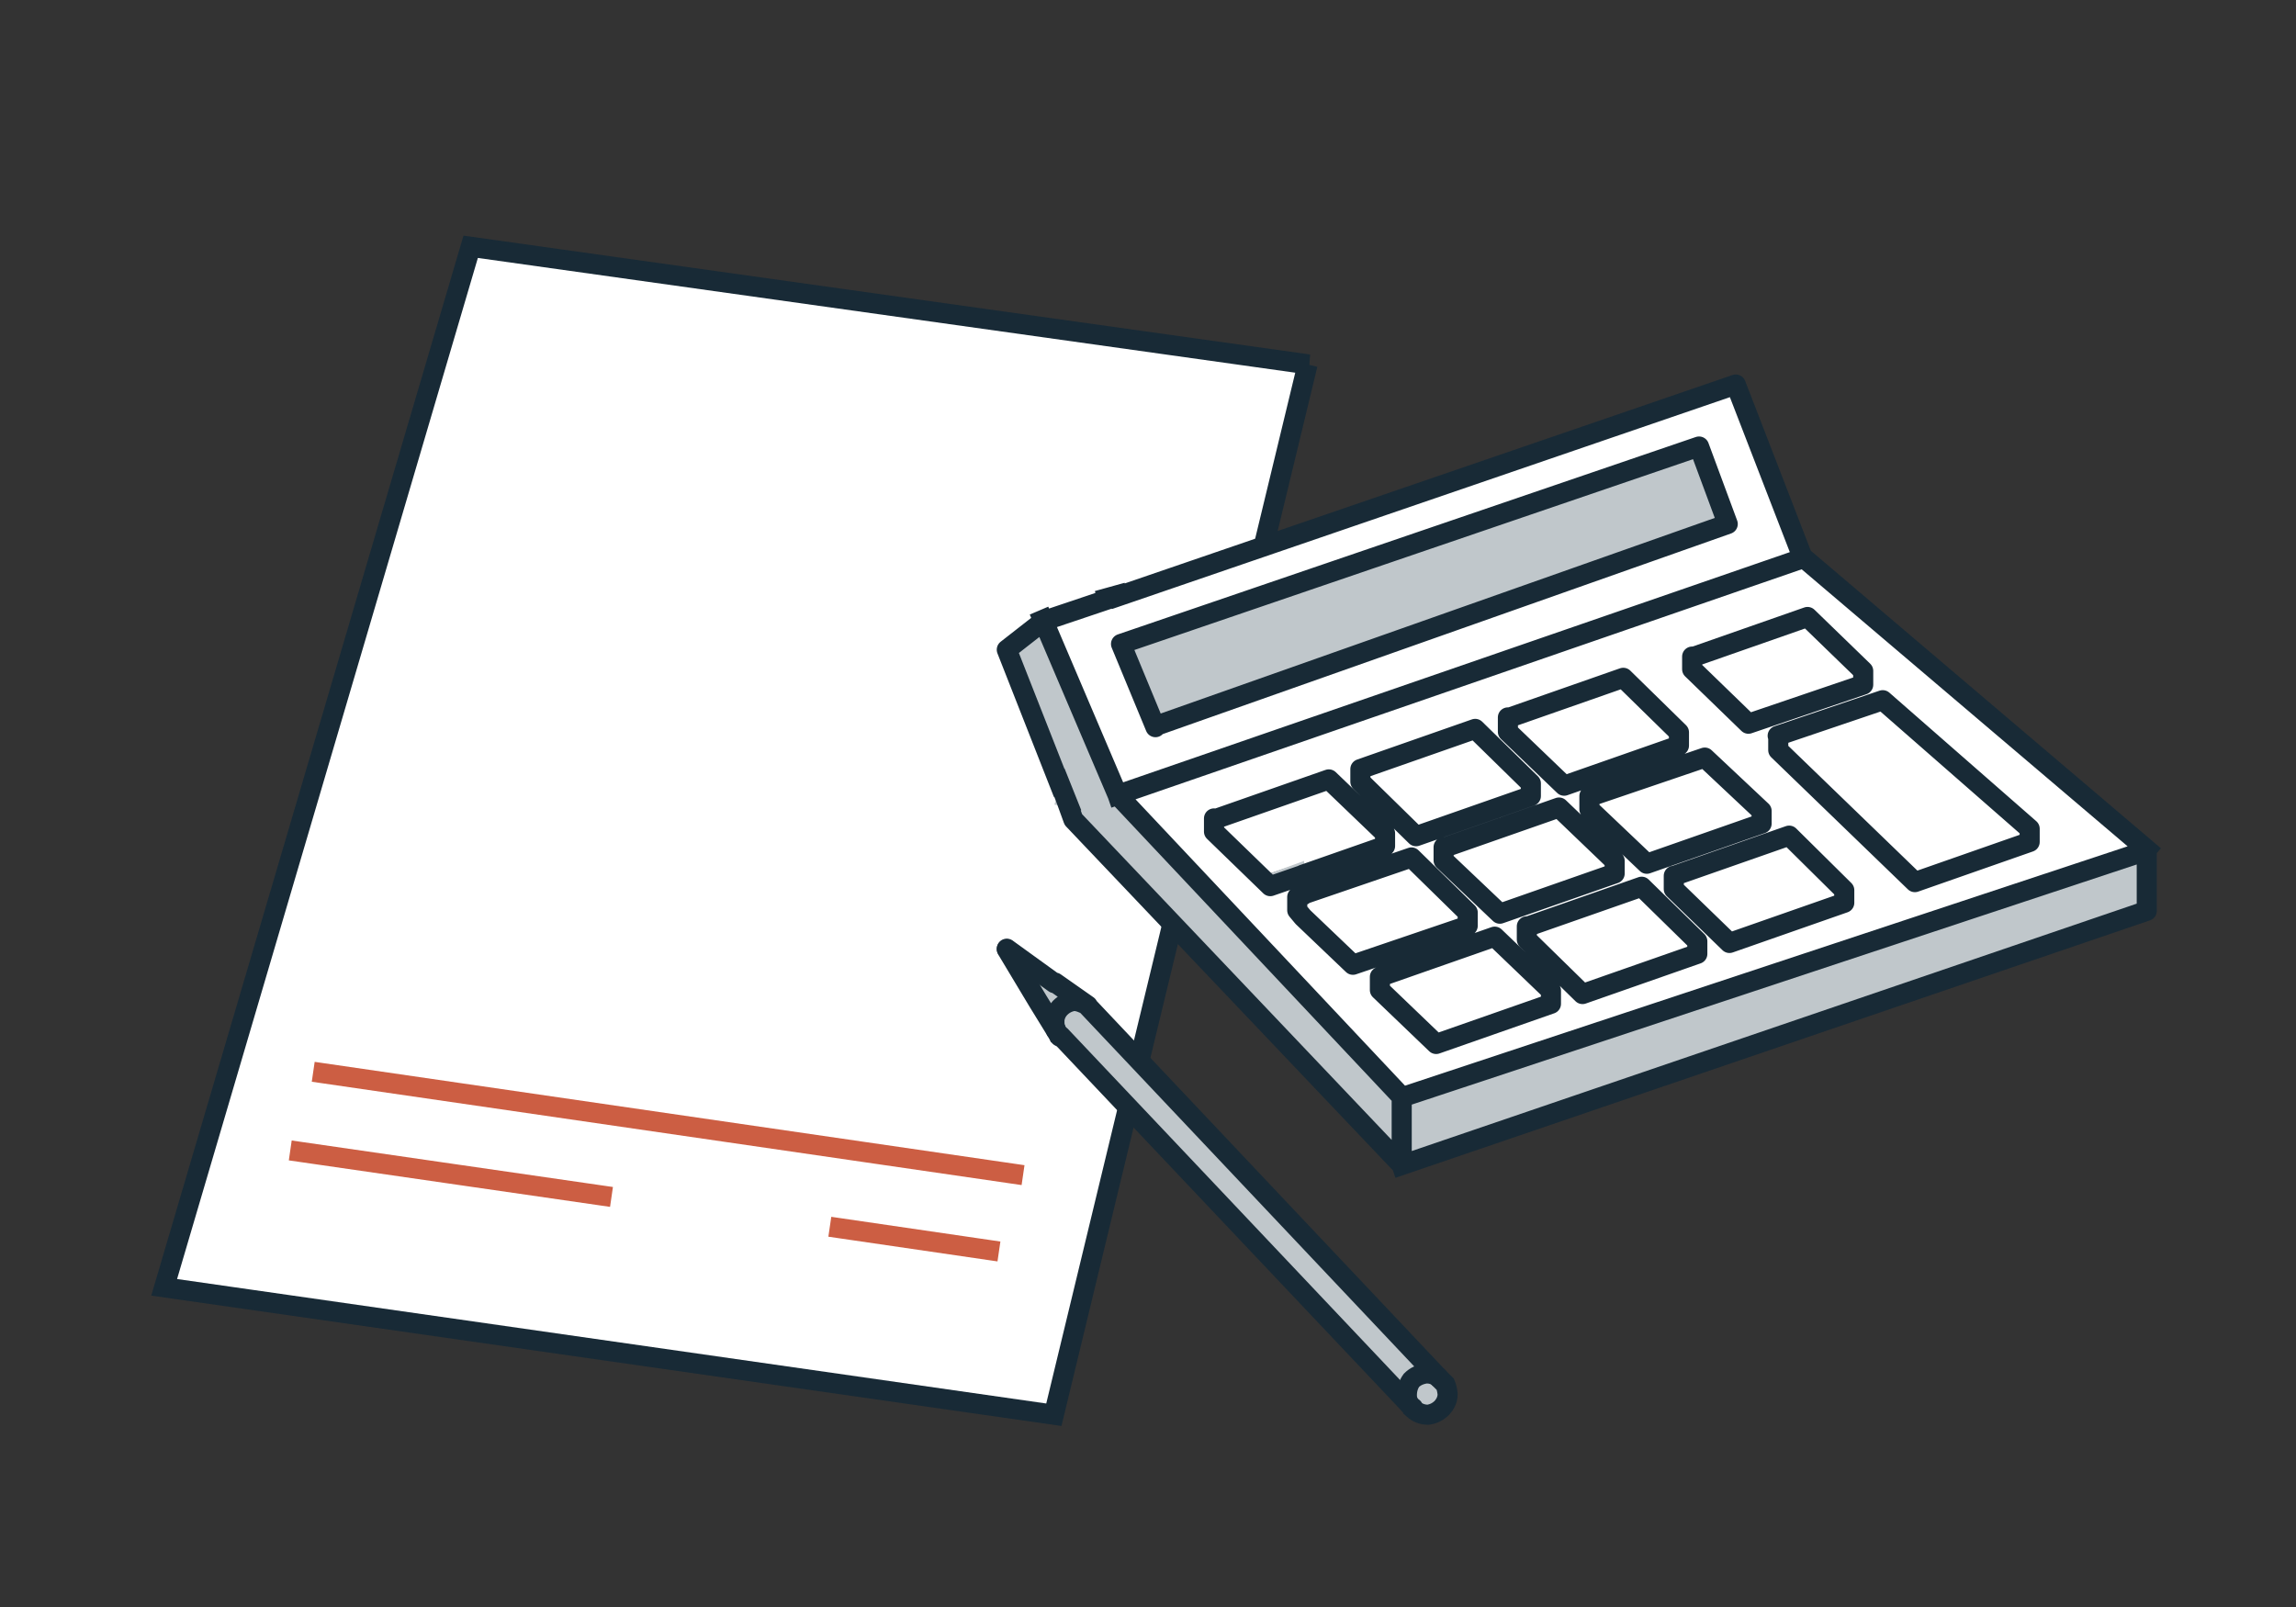
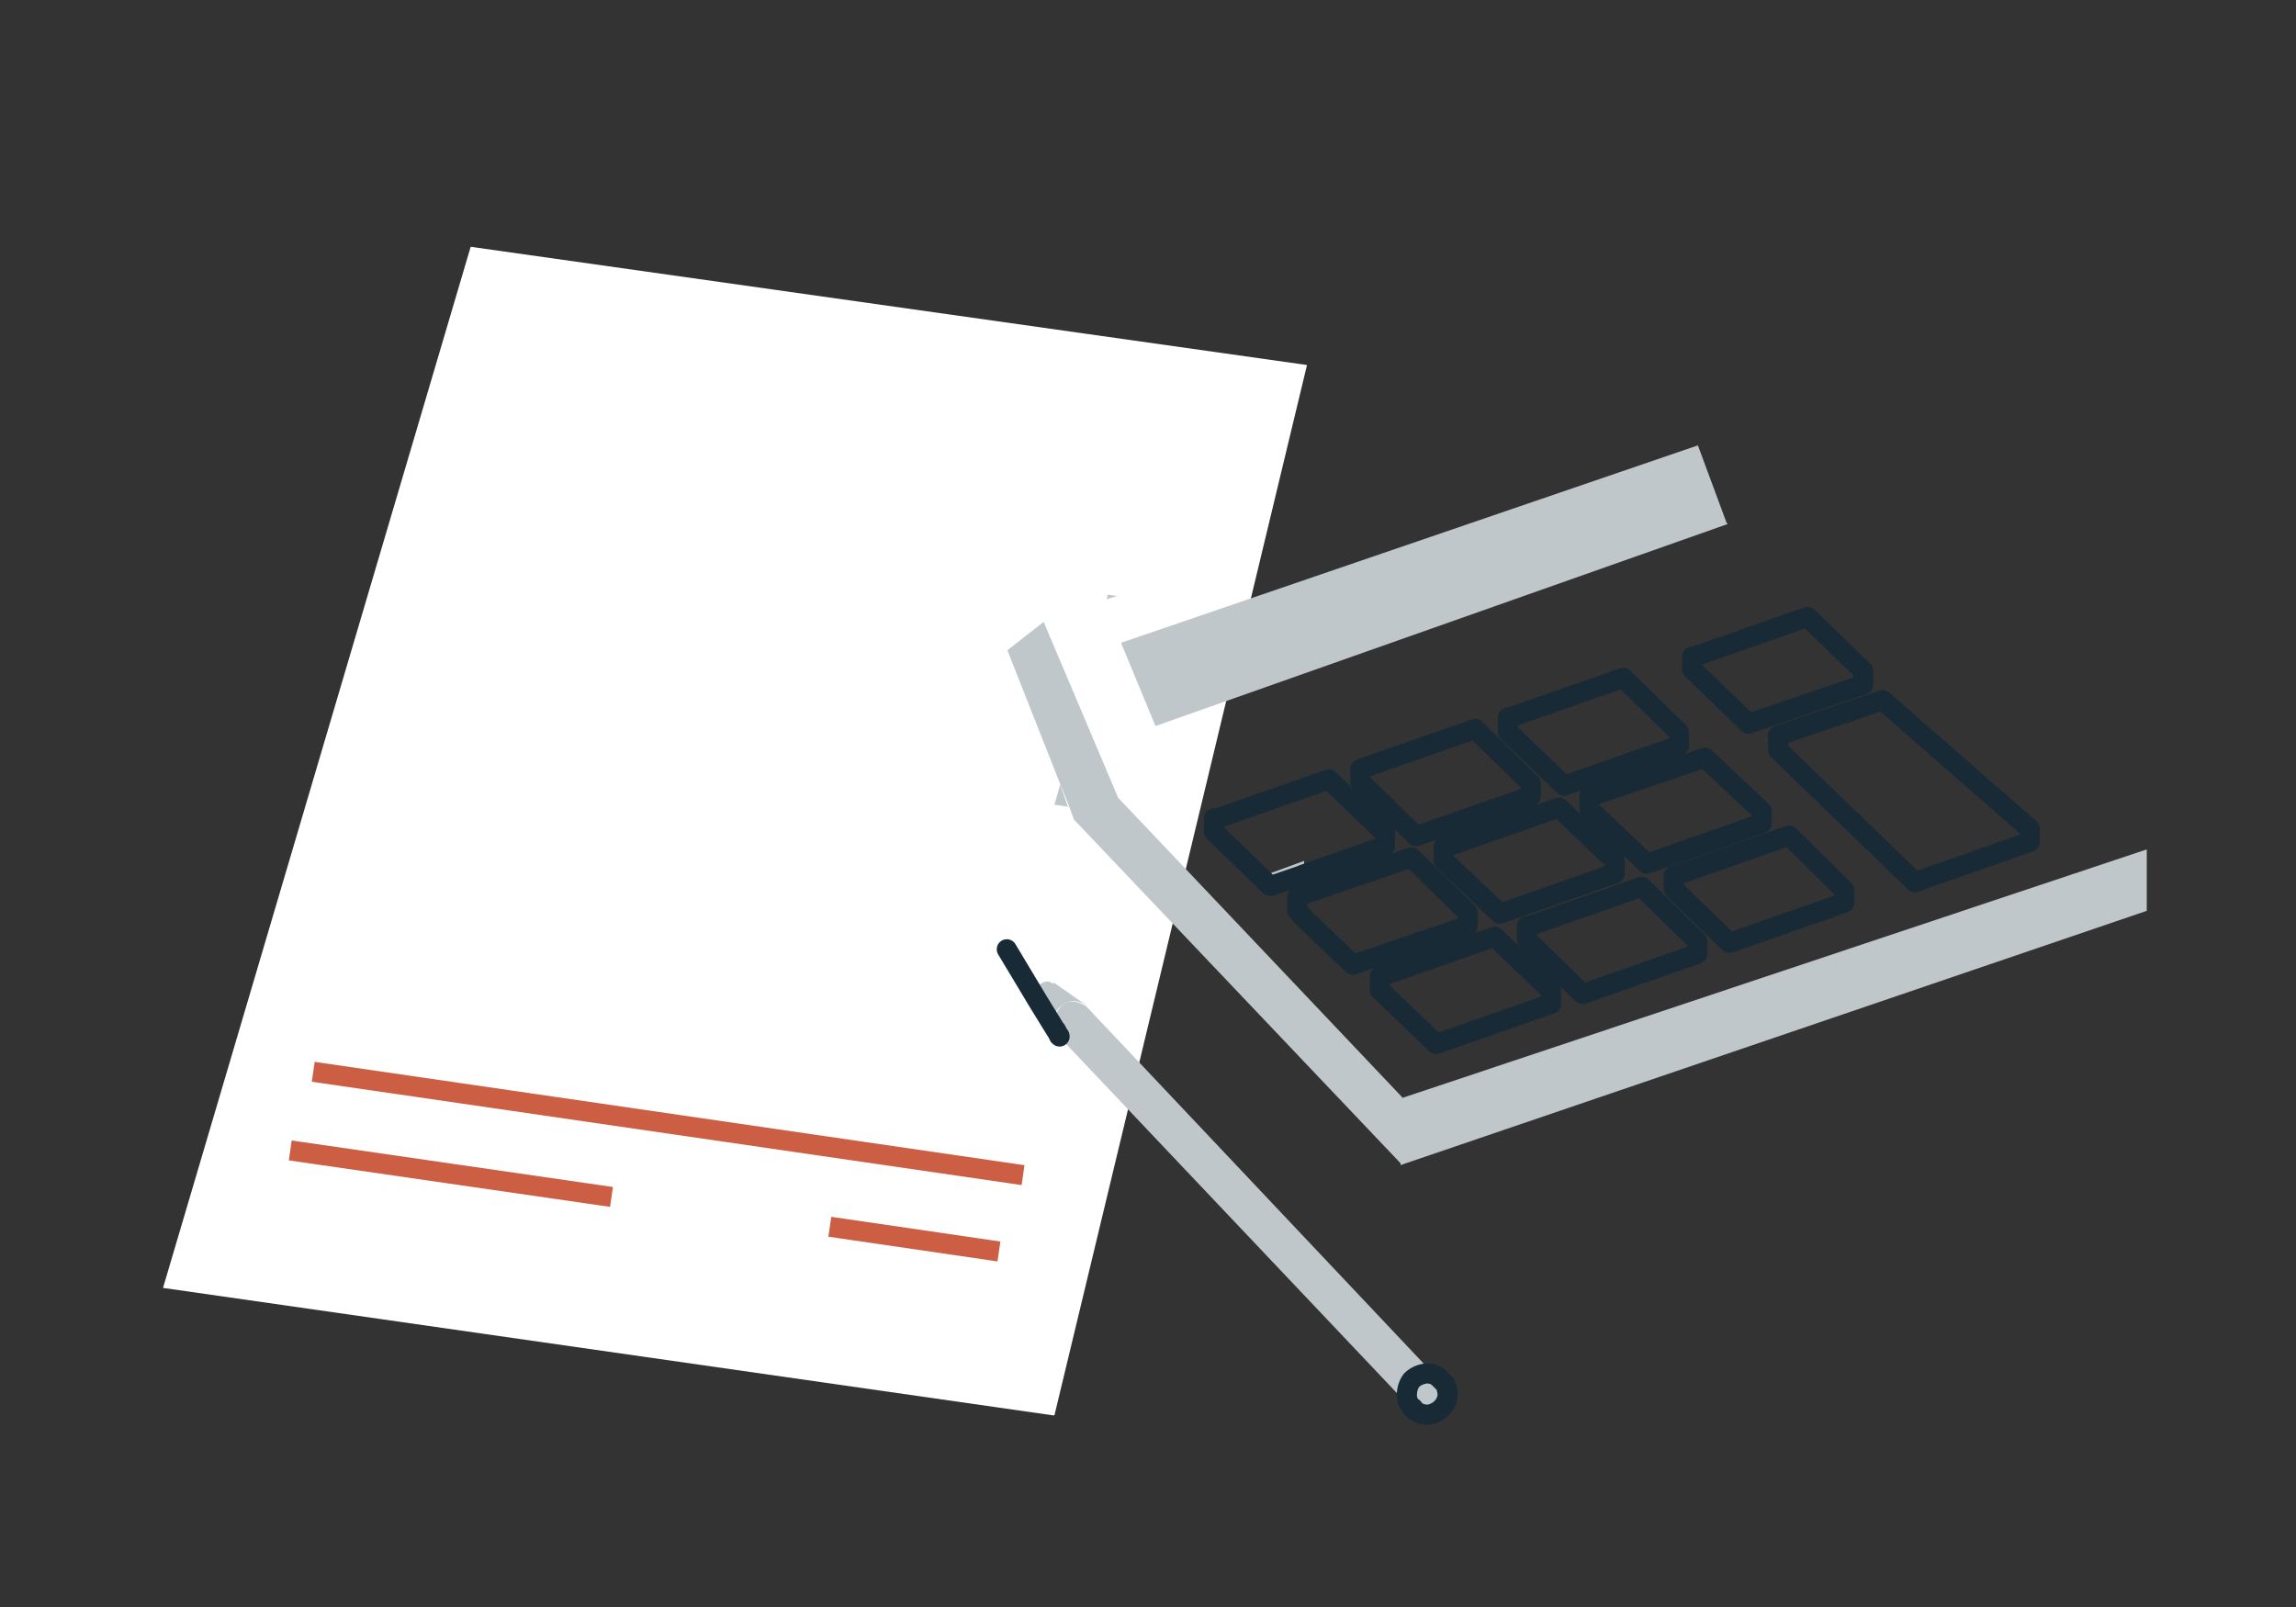
<svg xmlns="http://www.w3.org/2000/svg" xmlns:xlink="http://www.w3.org/1999/xlink" preserveAspectRatio="none" viewBox="0 0 400 280">
  <rect x="0" y="0" width="400" height="280" fill="#333333" stroke="none" />
  <defs>
    <path fill="#FFF" d="M183.7 246.6l44-183L82 43 28.4 224.4l155 22.2M105 208.3l-52.5-7.6 52.5 7.6m71.7-4l-120.2-17 120.2 17m-4 13.6L146 214l26.2 3.8z" id="a" />
    <path fill="#C0C7CB" d="M251.8 241.2l-.8-.8-.4-.4q-.8-.6-2-.6-1.5.2-2.6 1.2-1 1-.8 2.6 0 1.2.7 2v.2q.2 0 .3.2 1 1 2.5 1 1.4 0 2.5-1.2 1-1 1-2.6-.2-1-.6-1.7m-67-65.4q-.8.8-1 2v.6q0 .6.3 1.4 0 .3.4.7.2 0 .2.2l61.3 64.7q-.8-.8-.8-2 0-1.5.8-2.6 1-1 2.6-1.2 1.2 0 2 .6l-61.2-64.8q-1.5-.8-2.3-.8-1.3 0-2.4 1.2m-1-4.3q-.7-.4-1-.4-.6 0-1.3.5-.7.6-.6 1l.2 1.8 3 5.3q-.3-.8-.3-1.4v-.6q.2-1.2 1-2 1-1 2.4-1.2 1 0 2.4.8l-5.7-4z" id="d" />
    <g id="g">
-       <path fill="#FFF" d="M314 97.3l-119.3 41.5 49.5 52.4 129.7-43-60-51m10.6 19.6v2.4l-20 7-9.8-9.6v-2.3l20-7 9.8 9.5m-113.2 26l20-7 9.8 9.4v2.3l-14 5-6 2-9.8-9.6v-2.3m25.5-6.5V134l20-7 9.8 9.5v2.2l-20 7-10-9.5m-11 20l1.3-.3 19-6.6 9.8 9.4v2.3l-20.2 7-8.5-8.3-1-1v-2.4m14.4 16v-2l20-7 10 9.4v2.3l-20.2 7-9.8-9.6m56.8-40.5l9.7 9.3v2.3l-20 7-10-9.5V139l20.2-7m-4.8-4v2l-20 7-9.8-9.4v-2.3l20-6.8 9.8 9.5m-41 20l20-7 10 9.4v2.4l-20.2 6.8-9.8-9.3v-2.4m24.3 25.6l-9.8-9.5v-2.3l20-7 9.8 9.6v2.2l-20 7m45.6-15.8l-20 7-9.8-9.5v-2.3l20-7 9.8 9.5v2.3m32.3-13.2v2.3l-20 7-24-22.8v-2.4l18.4-6.2 25.6 22m0 2.5v-2.3L328 122l-18.3 6.2v2.3l24 23 20-7m-52.4 17.7l20-7v-2.2l-9.6-9.5-20 7v2.3l9.6 9.4m-35.4-.7l9.7 9.5 20-7V164l-9.7-9.5-20 7v2.2m5.5-23l-20 7v2.2l9.7 9.3 20-7v-2.2l-9.7-9.3m21-10.8v-2.3l-9.8-9.5-20 7v2.3l9.7 9.4 20-7m14.5 11.3L297 132l-20 6.8v2.3l9.7 9.5 20-7v-2.2m-66.6 29v2l9.8 9.6 20-7v-2.3l-9.8-9.4-20 7m-13.3-13v2.4l8.7 8.4 20-6.8v-2.3l-9.8-9.6-19 6.5v1.4m10-23.5v2.2l9.7 9.5 20-7v-2.2L257 127l-20 7m-5.5 1.8l-20 7 9.7 9.4 6-2v2.2l14-5v-2.2l-9.7-9.4m93-16.7V117l-9.6-9.4-20 7v2.2l9.6 9.5 20-6.8m-10.6-22l-11.6-30L194.8 104l-2 .5-11 3.8 13 30.5L314 97.3m-18-19.4l5 13.5-99.7 35.4-6-14.5L296 77.8z" />
      <path fill="#C0C7CB" d="M227 157.4l-1-1v2.2l1 1.2v-2.4m-15.6-14.7v2.3l9.8 9.4 6-2V150l-6 2.2-9.8-9.5m-25.3-2l-1.4-4-1 3.5 2.6.4m-4.4-32.3l-6.4 5 9.2 23.3 1.6 4 .8 2.2 57.2 60.2v-11.8L194.8 139l-13-30.7m13-4.4l-1.8-.3-.2.8 2-.6m106-12.7l-5-13.5-100.5 34.4 6 14.5L301 91.3m73 67.5V148L244 191.4V203L374 158.7z" />
-       <path fill="#E5E8E9" d="M226 156.3l1 1V156l-1 .3z" />
    </g>
-     <path id="b" stroke="#182A36" stroke-width="3.5" stroke-linecap="round" stroke-miterlimit="3" fill="none" d="M227.8 63.5l-44.2 183-155-22.2L82 43l146 20.5z" />
    <path id="c" stroke="#CC5E43" stroke-width="3.5" stroke-linecap="square" stroke-miterlimit="3" fill="none" d="M104.8 208.3l-52.5-7.6m124.2 3.8L56.3 187m116 30.8l-26-3.8" />
-     <path id="e" stroke="#182A36" stroke-width="3.5" stroke-linejoin="round" stroke-linecap="round" fill="none" d="M183.7 171.3l-8.3-6m8.6 14.3q-.3-.8-.3-1.4v-.6q.2-1.2 1-2 1-1 2.4-1.2 1 0 2.4.8l-5.7-4m1 9.3l61.2 64.7m-56.6-70l61.2 64.8" />
    <path id="f" stroke="#182A36" stroke-width="3.5" stroke-linecap="round" stroke-miterlimit="3" fill="none" d="M175.4 165.4l5.4 9 3.2 5.2m.6 1q0-.2-.2-.3l-.4-.8m66.6 60.5l.4.4.8.8q.3.7.4 1.7 0 1.3-1 2.4-1 1-2.4 1.2-1.5 0-2.6-1v-.2m-.3-.2q-.8-.8-.8-2 0-1.5.8-2.6 1-1 2.6-1.2 1.2 0 2 .6" />
    <path id="h" stroke="#182A36" stroke-width="3.5" stroke-linejoin="round" stroke-linecap="round" fill="none" d="M309.8 128.4v2.3l23.8 23 20-7v-2.3L328 122l-18.3 6.2zm-15-14v2.2l9.8 9.5 20-6.8v-2.4l-9.7-9.4-20 7zm-67.8 38l14.3-5v-2.2l-9.8-9.4-20 7m15.6 9.6l-5.8 2-9.8-9.5v-2.3M237 134v2.2l9.7 9.5 20-7v-2.2L257 127l-20 7zm-10 22l-1 .3v2.3l1 1.2m13.4 10.4v2.3l9.8 9.4 20-7v-2.3l-9.8-9.4-20 7zM227 159.8l8.7 8.3 20-6.8v-2.3l-9.8-9.6-19 6.5m50-17.2v2.3l10 9.5 20-7v-2.2L297 132l-20 6.8zM262.7 125v2.5l9.8 9.4 20-7v-2.3l-9.7-9.5-20 7zm-11.2 22.6v2.3l9.8 9.3 20-7v-2.2l-9.7-9.3-20 7zm14.5 13.8v2.3l9.7 9.5 20-7V164l-9.7-9.5-20 7zm25.6-8.8v2.3l9.7 9.4 20-7v-2.2l-9.6-9.5-20 7z" />
-     <path id="i" stroke="#182A36" stroke-width="3.5" stroke-linejoin="round" stroke-linecap="square" fill="none" d="M244.2 203L374 158.7v-10.5l-129.8 43V203L187 142.8l-.8-2.2m-1.6-4l-9.2-23.4 6.4-5 11-3.7m2-.6L302.4 67l11.6 30 60 51m-172.7-21.5L301 91.3l-5-13.5-100.7 34.4 6 14.5zm-6.6-22.8l-1.8.5m-8.4 32l1.6 4m58 50.8l-49.4-52.5-13-30.5m13 30.5L314 97.3" />
  </defs>
  <g>
    <use xlink:href="#a" />
    <use xlink:href="#b" />
    <use xlink:href="#c" />
  </g>
  <g>
    <use xlink:href="#d" />
    <use xlink:href="#e" />
    <use xlink:href="#f" />
  </g>
  <g>
    <use xlink:href="#g" />
    <use xlink:href="#h" />
    <use xlink:href="#i" />
  </g>
</svg>